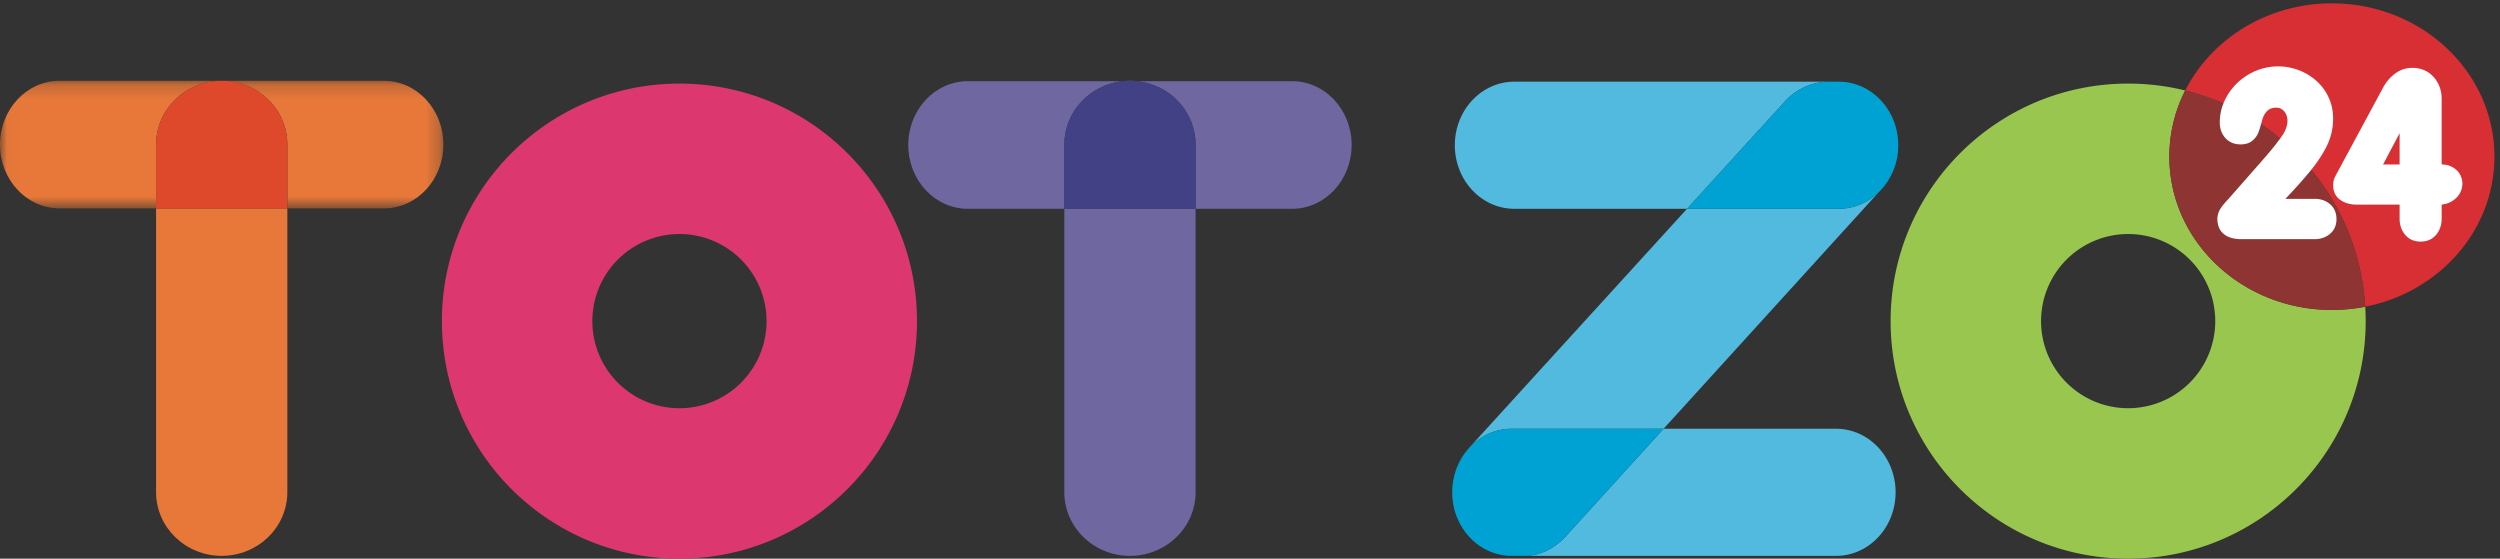
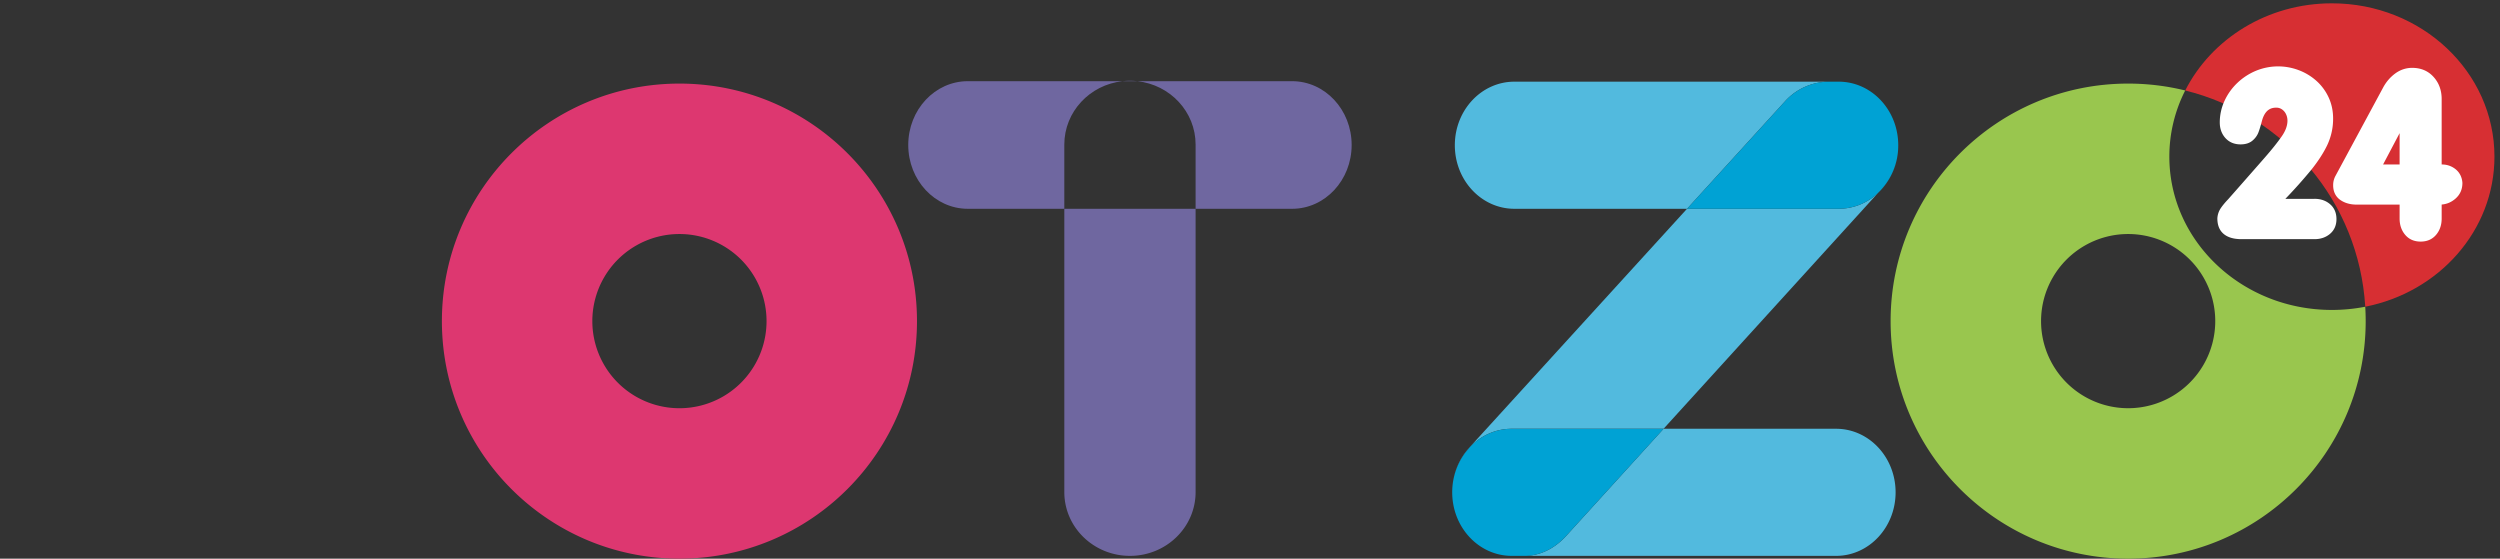
<svg xmlns="http://www.w3.org/2000/svg" xmlns:xlink="http://www.w3.org/1999/xlink" width="179" height="40" viewBox="0 0 179 40">
  <rect x="0" y="0" width="179" height="40" fill="#333333" stroke="none" />
  <title>logo</title>
  <defs>
-     <path id="a" d="M.024 9.32V.184h31.724V9.32H.024z" />
-   </defs>
+     </defs>
  <g fill="none" fill-rule="evenodd">
    <g transform="translate(0 5.6)">
      <mask id="b" fill="#fff">
        <use xlink:href="#a" />
      </mask>
      <path d="M27.485 9.32h-6.91V4.752c0-2.522-2.105-4.568-4.7-4.568-2.597 0-4.7 2.046-4.7 4.568V9.32H4.262C1.909 9.32 0 7.275 0 4.752 0 2.229 1.91.184 4.263.184h23.222c2.355 0 4.263 2.045 4.263 4.568 0 2.523-1.908 4.568-4.263 4.568" fill="#E77839" mask="url(#b)" />
    </g>
-     <path d="M15.874 39.8c-2.596 0-4.7-2.044-4.7-4.567V14.92h9.4v20.313c0 2.523-2.104 4.567-4.7 4.567" fill="#E77839" />
-     <path d="M20.574 14.92h-9.4v-4.568c0-2.522 2.104-4.568 4.7-4.568s4.7 2.046 4.7 4.568v4.568" fill="#DE492B" />
    <path d="M80.905 39.8c-2.596 0-4.7-2.044-4.7-4.567V14.949h9.4v20.284c0 2.523-2.105 4.567-4.7 4.567m.528-33.987h-1.056a4.896 4.896 0 0 1 1.056 0" fill="#6F67A0" />
    <path d="M92.515 14.949h-6.91v-4.597c0-2.349-1.825-4.284-4.172-4.539h11.082c2.355 0 4.263 2.045 4.263 4.568 0 2.522-1.908 4.568-4.263 4.568m-16.31 0h-6.911c-2.354 0-4.263-2.046-4.263-4.568 0-2.523 1.909-4.568 4.263-4.568h11.083c-2.347.255-4.172 2.19-4.172 4.539v4.597" fill="#6F67A0" />
-     <path d="M85.604 14.949h-9.399v-4.597c0-2.349 1.825-4.284 4.172-4.539h1.056c2.347.255 4.171 2.19 4.171 4.539v4.597" fill="#434186" />
    <path d="M120.792 14.949h-12.363c-2.355 0-4.263-2.038-4.263-4.55 0-2.515 1.908-4.551 4.263-4.551H131a4.265 4.265 0 0 0-3.203 1.417l-7.004 7.684m13.672-1.132l.046-.05a4.67 4.67 0 0 0 1.404-3.33 4.674 4.674 0 0 1-1.45 3.38m1.45-3.38v-.007.007m0-.008v-.006.006m0-.008v-.005.005m0-.007v-.006.006m0-.008v-.008.008M131.462 39.8h-22.175c1.197-.058 2.16-.673 2.835-1.412l6.99-7.689h12.35c2.355 0 4.263 2.037 4.263 4.551 0 2.512-1.908 4.55-4.263 4.55m-27.484-4.55c0-1.237.462-2.36 1.212-3.18l-.012.03a4.686 4.686 0 0 0-1.2 3.15" fill="#52BADE" />
    <path d="M48.648 40c-9.393 0-17.008-7.614-17.008-17.008 0-9.393 7.615-17.007 17.008-17.007 9.393 0 17.008 7.614 17.008 17.007C65.656 32.386 58.041 40 48.648 40m0-23.244a6.236 6.236 0 1 0 0 12.473 6.236 6.236 0 0 0 0-12.473" fill="#DD3770" />
    <path d="M152.376 40c-9.394 0-17.008-7.614-17.008-17.008 0-9.393 7.614-17.007 17.008-17.007 1.408 0 2.776.171 4.085.493a10.42 10.42 0 0 0-1.136 4.737c0 6.063 5.21 10.977 11.639 10.977.818 0 1.617-.08 2.388-.23.02.34.031.684.031 1.03 0 9.394-7.614 17.008-17.007 17.008m0-23.244a6.236 6.236 0 1 0 0 12.472 6.236 6.236 0 0 0 0-12.472" fill="#99C64E" />
    <path d="M169.352 21.961c-.45-7.526-5.792-13.733-12.891-15.483 1.875-3.691 5.873-6.24 10.503-6.24 6.428 0 11.639 4.914 11.639 10.977 0 5.29-3.969 9.707-9.25 10.746" fill="#D72F33" />
-     <path d="M166.964 22.192c-6.428 0-11.64-4.914-11.64-10.977 0-1.697.408-3.303 1.137-4.737 7.099 1.75 12.441 7.957 12.891 15.483-.77.152-1.57.231-2.388.231" fill="#8E3533" />
    <path d="M171.812 11.778h-1.184l1.184-2.243v2.243zm4.02.347a1.534 1.534 0 0 0-1.009-.347V7.09c0-.625-.195-1.158-.579-1.582-.391-.432-.906-.65-1.531-.65-.444 0-.856.138-1.224.41-.353.262-.641.598-.856.998l-3.403 6.31a1.385 1.385 0 0 0-.176.69c0 .462.183.828.528 1.062.315.213.703.322 1.151.322h3.079v1.003c0 .454.132.842.392 1.153.271.326.646.492 1.114.492.467 0 .84-.166 1.113-.492.26-.311.392-.699.392-1.153v-1.008c.367-.028.698-.169.985-.419.333-.29.502-.666.5-1.137-.03-.402-.19-.726-.476-.964zm-10.114 2.112h-2.086a34.855 34.855 0 0 0 1.854-2.078c.498-.622.885-1.221 1.151-1.782a4.403 4.403 0 0 0 .413-1.901c0-.537-.108-1.042-.32-1.502a3.623 3.623 0 0 0-.879-1.189 4.02 4.02 0 0 0-1.267-.763 4.163 4.163 0 0 0-3.044.04 4.344 4.344 0 0 0-1.334.863 4.17 4.17 0 0 0-.928 1.291 3.667 3.667 0 0 0-.342 1.549c0 .442.134.817.397 1.113.272.304.64.46 1.092.46.352 0 .638-.09.848-.266.196-.163.34-.36.427-.582.075-.191.158-.462.254-.828.23-.856.699-.954 1.03-.954.15 0 .281.04.4.12a.853.853 0 0 1 .291.34c.071.146.107.305.107.473 0 .354-.137.731-.409 1.12-.299.429-.702.936-1.2 1.505l-.415.475-.71.808a430.717 430.717 0 0 1-1.516 1.722c-.224.236-.401.45-.526.637a1.443 1.443 0 0 0-.243.728c0 .447.127.798.377 1.045.294.294.75.443 1.352.443h5.226c.434 0 .805-.125 1.103-.373.312-.262.47-.618.47-1.06 0-.451-.156-.813-.464-1.075-.295-.252-.668-.38-1.109-.38z" fill="#FFF" />
    <path d="M105.19 32.07l.006-.012 15.596-17.11h10.858a4.096 4.096 0 0 0 2.814-1.13l-15.351 16.881H108.24c-1.196 0-2.277.525-3.05 1.372m30.723-21.648v-.002.002m0-.007v-.002.002m0-.008v-.002.002m-4.889-4.56H131h.026" fill="#52BADE" />
    <path d="M131.65 14.949h-10.858l7.004-7.684a4.265 4.265 0 0 1 3.203-1.417h.651c2.355 0 4.264 2.036 4.264 4.55v.039a4.67 4.67 0 0 1-1.404 3.33l-.046.05a4.096 4.096 0 0 1-2.814 1.132M109.287 39.8h-1.046c-2.355 0-4.263-2.038-4.263-4.55 0-1.226.46-2.333 1.2-3.15l.012-.03c.774-.846 1.855-1.37 3.051-1.37h10.872l-6.991 7.688c-.676.74-1.638 1.354-2.835 1.412" fill="#00A2D4" />
  </g>
</svg>